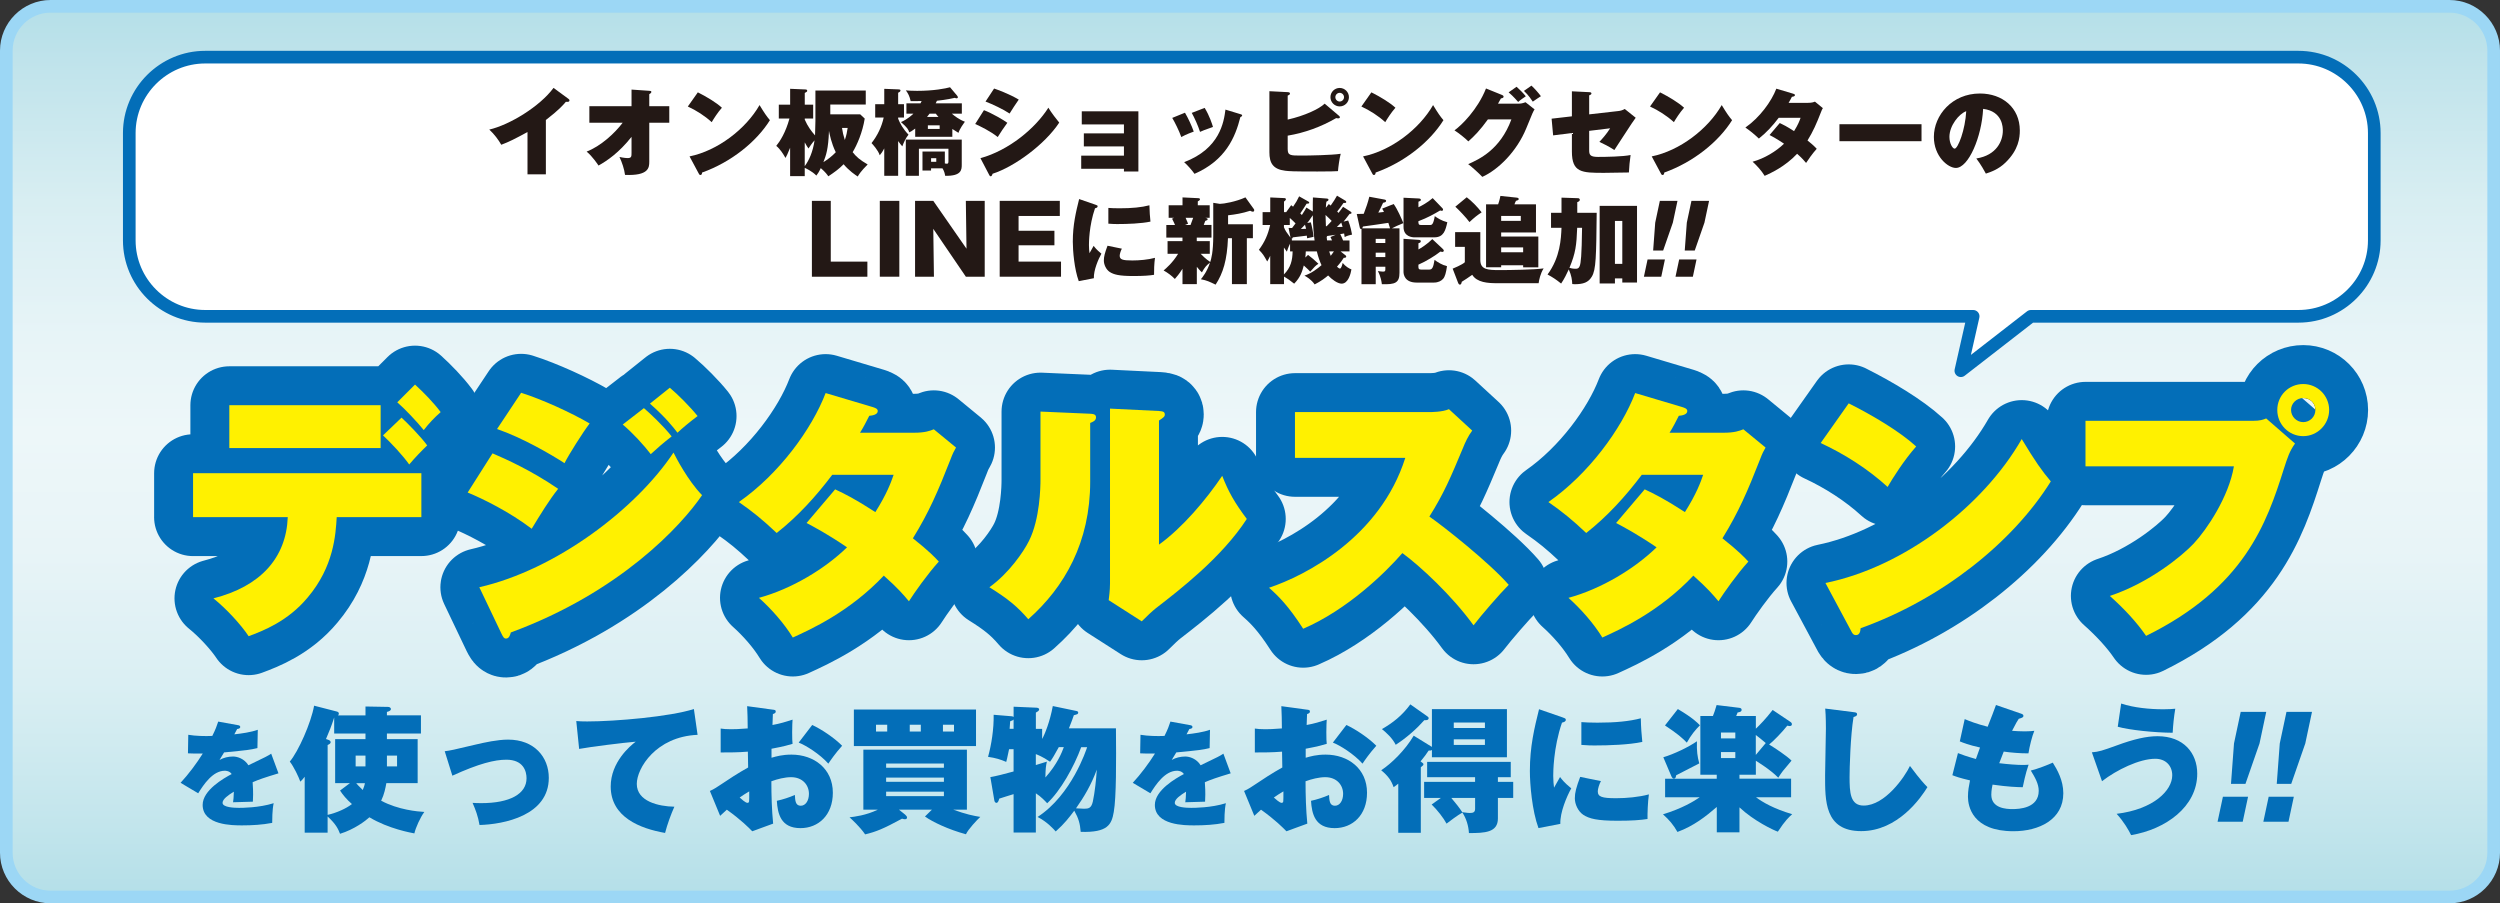
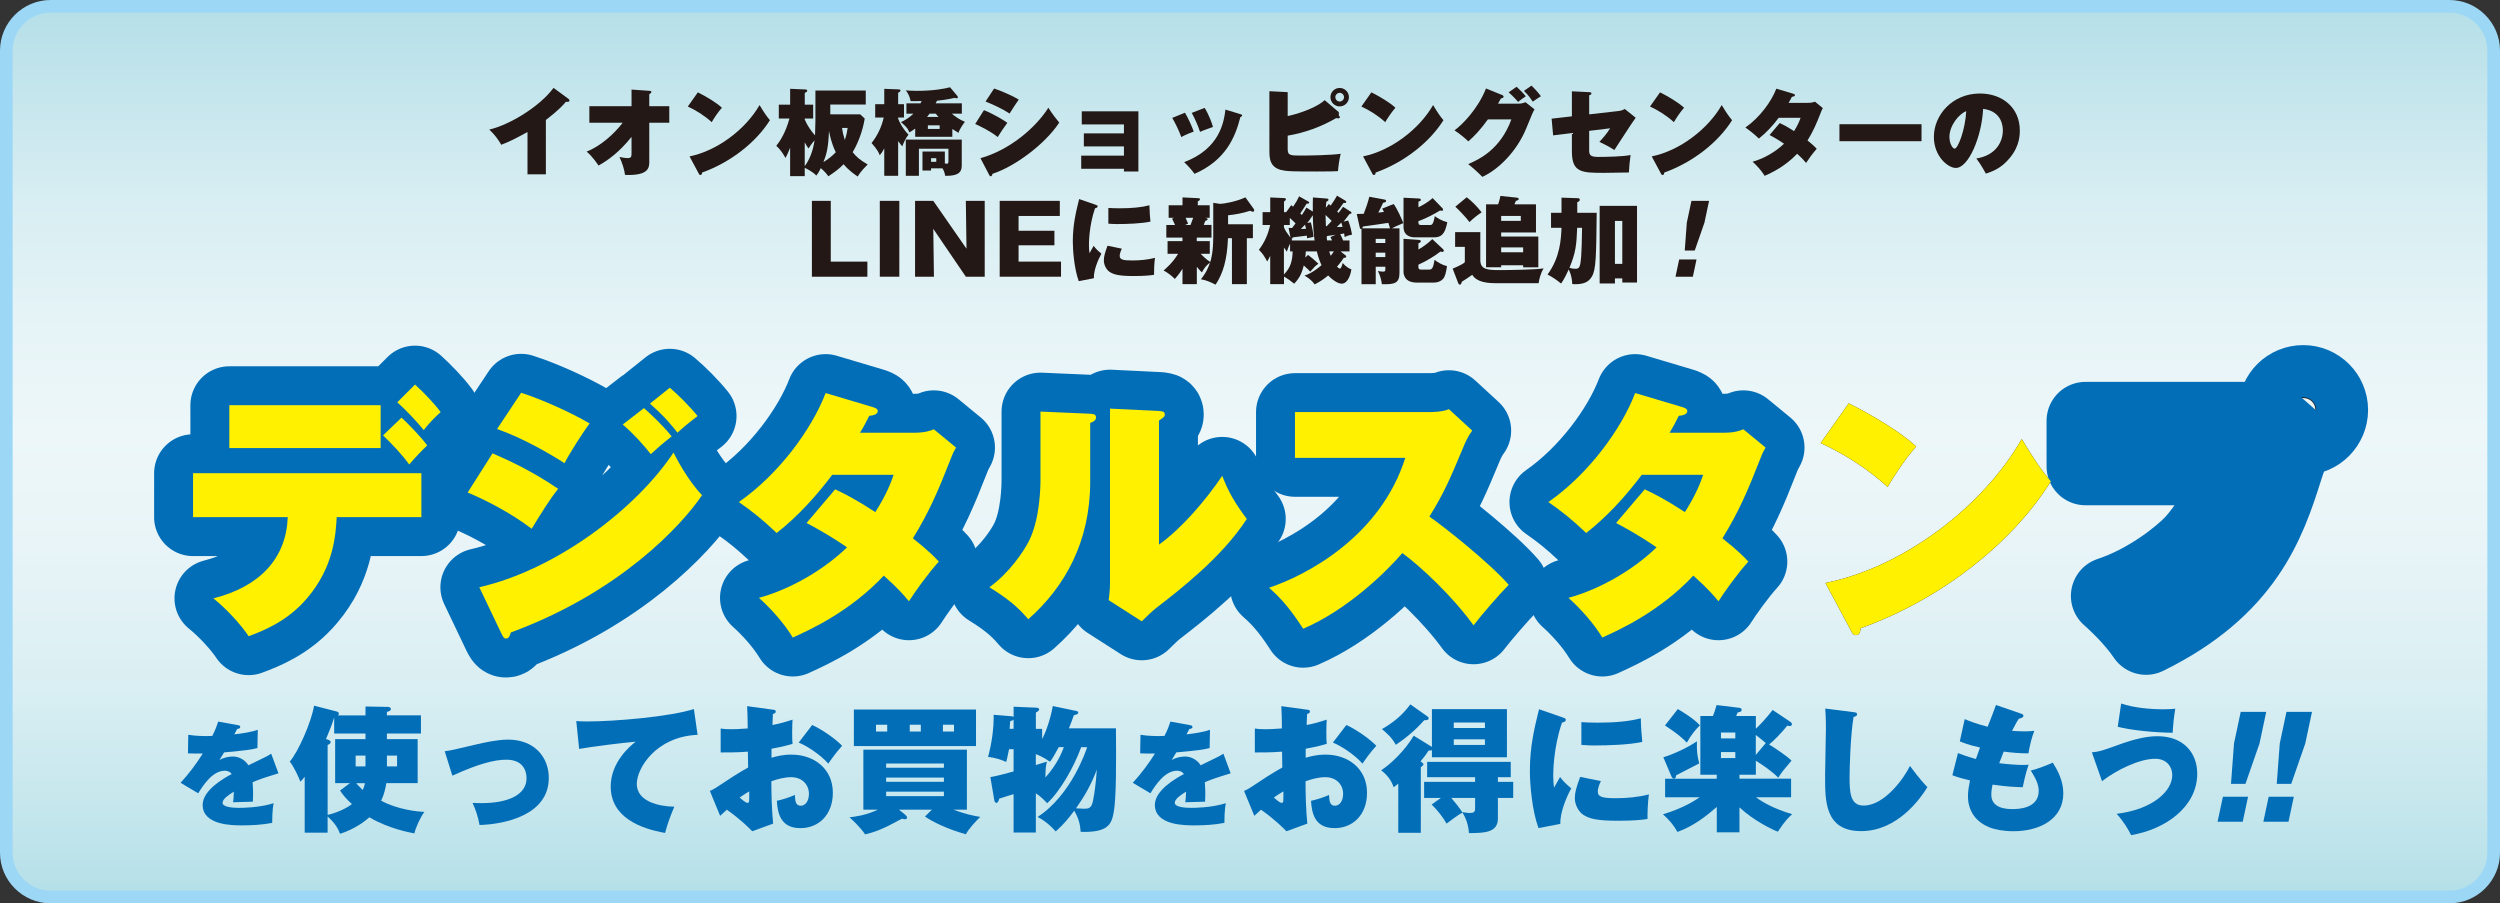
<svg xmlns="http://www.w3.org/2000/svg" id="_レイヤー_2" viewBox="0 0 988.15 357.05">
  <rect x="0" y="0" width="988.15" height="357.05" fill="#333333" stroke="none" />
  <defs>
    <style>.cls-1{fill:#fff;stroke-width:5px;}.cls-1,.cls-2{stroke:#036eb8;stroke-linecap:round;stroke-linejoin:round;}.cls-3{fill:#036eb8;}.cls-4{fill:#fff100;}.cls-5{fill:#9cd7f5;}.cls-6{fill:#231815;}.cls-2{fill:none;stroke-width:30.78px;}.cls-7{fill:url(#_名称未設定グラデーション_37);}</style>
    <linearGradient id="_名称未設定グラデーション_37" x1="494.08" y1="354.55" x2="494.08" y2="2.5" gradientUnits="userSpaceOnUse">
      <stop offset="0" stop-color="#b4dfe8" />
      <stop offset=".08" stop-color="#c2e5ec" />
      <stop offset=".24" stop-color="#daeff3" />
      <stop offset=".39" stop-color="#e8f4f7" />
      <stop offset=".52" stop-color="#edf7f9" />
      <stop offset=".63" stop-color="#e7f4f7" />
      <stop offset=".78" stop-color="#d8eef2" />
      <stop offset=".94" stop-color="#bfe3eb" />
      <stop offset="1" stop-color="#b4dfe8" />
    </linearGradient>
  </defs>
  <g id="_タイトル">
    <g id="digital">
      <rect class="cls-7" x="2.5" y="2.5" width="983.15" height="352.05" rx="17.5" ry="17.5" />
      <path class="cls-5" d="m968.15,5c8.27,0,15,6.73,15,15v317.05c0,8.27-6.73,15-15,15H20c-8.27,0-15-6.73-15-15V20c0-8.27,6.73-15,15-15h948.15m0-5H20C9,0,0,9,0,20v317.05c0,11,9,20,20,20h948.15c11,0,20-9,20-20V20c0-11-9-20-20-20h0Z" />
      <path class="cls-6" d="m76.31,204.4v-17.36h90.24v17.36h-33.46c-.42,7.01-1.15,19.55-11.5,31.79-7.84,9.41-17.67,13.18-23.32,15.27-2.82-4.29-8.68-10.77-13.91-14.95,18.51-4.71,28.76-15.89,29.38-32.1h-37.44Zm74.14-44.23v16.94h-59.81v-16.94h59.81Zm8.26,4.91c2.3,2.09,7.84,7.74,10.14,10.98-2.09,1.99-4.81,4.81-7.11,7.53-2.51-3.56-7.01-8.37-10.35-11.5l7.32-7.01Zm5.33-13.07c3.45,3.14,7.32,7.11,10.14,10.88-2.51,2.2-4.6,4.39-6.69,7.11-2.4-3.03-7.63-8.57-10.46-10.98l7.01-7.01Z" />
      <path class="cls-6" d="m194.69,179.2c5.12,2.2,15.06,6.59,25.93,14.01-3.45,4.29-7.11,10.25-10.46,15.79-8.78-6.69-19.24-11.82-25.31-14.33l9.83-15.48Zm-5.23,52.91c30.22-6.9,61.9-30.85,76.75-53.23.94,1.88,5.65,11.08,11.29,16.84-8.16,12.03-32.42,38.38-75.6,54.27-.21.84-.63,2.41-1.88,2.41-.84,0-1.15-.63-1.78-1.88l-8.78-18.4Zm16.52-76.86c8.26,2.61,19.76,7.84,27.08,12.13-2.72,3.56-8.26,12.34-9.93,15.69-5.33-3.45-16.63-10.04-26.67-13.49l9.52-14.33Zm48.52,6.06c2.09,1.78,7.63,6.9,10.98,11.19-3.76,2.93-5.02,4.08-8.26,7.01-2.82-3.66-7.01-8.26-11.08-11.71l8.37-6.48Zm10.25-8.05c3.14,2.61,8.05,7.53,10.98,11.19-3.45,2.61-6.06,4.81-7.95,6.59-1.67-2.2-4.71-6.06-10.88-11.5l7.84-6.27Z" />
      <path class="cls-6" d="m330.1,193.42c3.97,1.88,7.63,3.66,15.89,8.99,4.5-7.11,6.27-11.92,7.22-14.74h-24.26c-6.38,8.47-13.59,16.42-21.96,23-5.65-5.33-9.41-8.37-14.95-12.23,15.89-11.08,28.86-28.86,34.3-43.08l18.61,5.54c.94.31,1.99.63,1.99,1.57,0,1.46-2.2,1.78-3.35,1.88-1.36,2.61-2.09,4.18-3.66,6.69h21.33c4.39,0,6.27-.73,7.84-1.36l8.78,7.22c-.84,1.46-1.25,2.2-2.2,4.71-4.91,12.55-8.47,20.81-14.85,31.16,6.59,5.23,8.78,7.63,10.25,9.2-4.39,4.81-9.62,12.23-11.82,15.69-2.09-2.51-4.29-5.12-9.93-10.14-13.49,14.33-29.07,21.33-35.97,24.47-3.45-5.65-8.57-11.4-13.38-15.69,13.07-3.56,26.25-11.61,34.82-19.97-7.84-5.33-13.07-8.05-16-9.62l11.29-13.28Z" />
      <path class="cls-6" d="m430.6,163.51c1.57.1,2.61.21,2.61,1.46s-1.15,1.78-2.3,2.2v23.21c0,23.84-10.04,41.62-24.47,54.38-4.29-5.02-8.16-8.16-15.37-12.65,7.74-5.54,13.59-14.12,15.69-18.4,4.29-8.57,4.5-21.23,4.5-24.05v-26.98l19.35.84Zm27.5-1.05c1.15.1,2.3.1,2.3,1.36,0,.84-.42,1.15-2.3,2.41v49.04c9.31-6.69,18.72-17.88,24.99-27.19,2.51,6.38,4.81,10.46,9.72,17.04-9.93,15.27-26.67,28.13-35.87,35.24-1.57,1.25-3.45,3.03-5.65,5.23l-13.07-8.37c.1-1.15.52-3.56.52-6.59v-69.12l19.35.94Z" />
      <path class="cls-6" d="m511.85,180.97v-18.09h53.02c.84,0,5.23,0,7.84-1.15l9.2,8.47c-1.57,2.09-2.72,4.5-3.76,7.11-4.6,10.98-7.32,17.57-13.18,26.87,5.33,3.66,23.74,18.19,31.37,26.98-3.56,3.56-10.88,12.03-13.91,16-8.57-11.82-21.23-23.53-28.13-28.55-6.8,7.84-21.75,22.38-39.21,29.91-5.86-9.1-9.83-12.97-13.49-16.21,14.43-4.81,43.92-19.97,53.85-51.34h-43.6Z" />
      <path class="cls-6" d="m650.09,193.42c3.97,1.88,7.63,3.66,15.89,8.99,4.5-7.11,6.27-11.92,7.21-14.74h-24.26c-6.38,8.47-13.59,16.42-21.96,23-5.65-5.33-9.41-8.37-14.95-12.23,15.89-11.08,28.86-28.86,34.3-43.08l18.61,5.54c.94.31,1.99.63,1.99,1.57,0,1.46-2.2,1.78-3.35,1.88-1.36,2.61-2.09,4.18-3.66,6.69h21.33c4.39,0,6.27-.73,7.84-1.36l8.78,7.22c-.84,1.46-1.25,2.2-2.2,4.71-4.91,12.55-8.47,20.81-14.85,31.16,6.59,5.23,8.78,7.63,10.25,9.2-4.39,4.81-9.62,12.23-11.82,15.69-2.09-2.51-4.29-5.12-9.93-10.14-13.49,14.33-29.07,21.33-35.97,24.47-3.45-5.65-8.58-11.4-13.38-15.69,13.07-3.56,26.25-11.61,34.82-19.97-7.84-5.33-13.07-8.05-16-9.62l11.29-13.28Z" />
      <path class="cls-6" d="m730.72,159.43c9.41,4.71,20.29,11.19,26.67,17.04-4.81,5.44-9.31,12.55-11.29,16-7.63-7.01-17.15-13.07-26.46-17.36l11.08-15.69Zm-9.2,71c30.95-6.27,62.32-30.22,77.59-56.89,5.44,8.99,7.95,12.55,11.5,16.73-15.06,24.16-43.08,46.53-75.18,58.04-.1,1.15-.31,2.72-1.88,2.72-1.05,0-1.46-.84-1.88-1.67l-10.14-18.93Z" />
      <path class="cls-6" d="m890.5,166.33c2.82,0,3.97-.42,5.23-.94l11.4,9.93c-2.2,3.03-3.03,5.75-4.39,9.93-6.8,21.54-15.58,46.95-54.48,66.09-3.56-5.23-8.58-10.67-14.33-15.79,15.48-5.12,28.55-15.79,33.15-20.7,5.12-5.44,13.91-18.51,15.89-30.53h-58.66v-17.99h66.19Zm19.87,6.06c-5.65,0-10.25-4.6-10.25-10.35s4.6-10.25,10.25-10.25,10.25,4.6,10.25,10.25-4.6,10.35-10.25,10.35Zm0-15.06c-2.61,0-4.81,2.09-4.81,4.71s2.2,4.81,4.81,4.81,4.81-2.09,4.81-4.81-2.09-4.71-4.81-4.71Z" />
      <path class="cls-2" d="m76.31,204.4v-17.36h90.24v17.36h-33.46c-.42,7.01-1.15,19.55-11.5,31.79-7.84,9.41-17.67,13.18-23.32,15.27-2.82-4.29-8.68-10.77-13.91-14.95,18.51-4.71,28.76-15.89,29.38-32.1h-37.44Zm74.14-44.23v16.94h-59.81v-16.94h59.81Zm8.26,4.91c2.3,2.09,7.84,7.74,10.14,10.98-2.09,1.99-4.81,4.81-7.11,7.53-2.51-3.56-7.01-8.37-10.35-11.5l7.32-7.01Zm5.33-13.07c3.45,3.14,7.32,7.11,10.14,10.88-2.51,2.2-4.6,4.39-6.69,7.11-2.4-3.03-7.63-8.57-10.46-10.98l7.01-7.01Z" />
      <path class="cls-2" d="m194.69,179.2c5.12,2.2,15.06,6.59,25.93,14.01-3.45,4.29-7.11,10.25-10.46,15.79-8.78-6.69-19.24-11.82-25.31-14.33l9.83-15.48Zm-5.23,52.91c30.22-6.9,61.9-30.85,76.75-53.23.94,1.88,5.65,11.08,11.29,16.84-8.16,12.03-32.42,38.38-75.6,54.27-.21.84-.63,2.41-1.88,2.41-.84,0-1.15-.63-1.78-1.88l-8.78-18.4Zm16.52-76.86c8.26,2.61,19.76,7.84,27.08,12.13-2.72,3.56-8.26,12.34-9.93,15.69-5.33-3.45-16.63-10.04-26.67-13.49l9.52-14.33Zm48.52,6.06c2.09,1.78,7.63,6.9,10.98,11.19-3.76,2.93-5.02,4.08-8.26,7.01-2.82-3.66-7.01-8.26-11.08-11.71l8.37-6.48Zm10.25-8.05c3.14,2.61,8.05,7.53,10.98,11.19-3.45,2.61-6.06,4.81-7.95,6.59-1.67-2.2-4.71-6.06-10.88-11.5l7.84-6.27Z" />
      <path class="cls-2" d="m330.1,193.42c3.97,1.88,7.63,3.66,15.89,8.99,4.5-7.11,6.27-11.92,7.22-14.74h-24.26c-6.38,8.47-13.59,16.42-21.96,23-5.65-5.33-9.41-8.37-14.95-12.23,15.89-11.08,28.86-28.86,34.3-43.08l18.61,5.54c.94.31,1.99.63,1.99,1.57,0,1.46-2.2,1.78-3.35,1.88-1.36,2.61-2.09,4.18-3.66,6.69h21.33c4.39,0,6.27-.73,7.84-1.36l8.78,7.22c-.84,1.46-1.25,2.2-2.2,4.71-4.91,12.55-8.47,20.81-14.85,31.16,6.59,5.23,8.78,7.63,10.25,9.2-4.39,4.81-9.62,12.23-11.82,15.69-2.09-2.51-4.29-5.12-9.93-10.14-13.49,14.33-29.07,21.33-35.97,24.47-3.45-5.65-8.57-11.4-13.38-15.69,13.07-3.56,26.25-11.61,34.82-19.97-7.84-5.33-13.07-8.05-16-9.62l11.29-13.28Z" />
      <path class="cls-2" d="m430.6,163.51c1.57.1,2.61.21,2.61,1.46s-1.15,1.78-2.3,2.2v23.21c0,23.84-10.04,41.62-24.47,54.38-4.29-5.02-8.16-8.16-15.37-12.65,7.74-5.54,13.59-14.12,15.69-18.4,4.29-8.57,4.5-21.23,4.5-24.05v-26.98l19.35.84Zm27.5-1.05c1.15.1,2.3.1,2.3,1.36,0,.84-.42,1.15-2.3,2.41v49.04c9.31-6.69,18.72-17.88,24.99-27.19,2.51,6.38,4.81,10.46,9.72,17.04-9.93,15.27-26.67,28.13-35.87,35.24-1.57,1.25-3.45,3.03-5.65,5.23l-13.07-8.37c.1-1.15.52-3.56.52-6.59v-69.12l19.35.94Z" />
      <path class="cls-2" d="m511.85,180.97v-18.09h53.02c.84,0,5.23,0,7.84-1.15l9.2,8.47c-1.57,2.09-2.72,4.5-3.76,7.11-4.6,10.98-7.32,17.57-13.18,26.87,5.33,3.66,23.74,18.19,31.37,26.98-3.56,3.56-10.88,12.03-13.91,16-8.57-11.82-21.23-23.53-28.13-28.55-6.8,7.84-21.75,22.38-39.21,29.91-5.86-9.1-9.83-12.97-13.49-16.21,14.43-4.81,43.92-19.97,53.85-51.34h-43.6Z" />
      <path class="cls-2" d="m650.09,193.42c3.97,1.88,7.63,3.66,15.89,8.99,4.5-7.11,6.27-11.92,7.21-14.74h-24.26c-6.38,8.47-13.59,16.42-21.96,23-5.65-5.33-9.41-8.37-14.95-12.23,15.89-11.08,28.86-28.86,34.3-43.08l18.61,5.54c.94.31,1.99.63,1.99,1.57,0,1.46-2.2,1.78-3.35,1.88-1.36,2.61-2.09,4.18-3.66,6.69h21.33c4.39,0,6.27-.73,7.84-1.36l8.78,7.22c-.84,1.46-1.25,2.2-2.2,4.71-4.91,12.55-8.47,20.81-14.85,31.16,6.59,5.23,8.78,7.63,10.25,9.2-4.39,4.81-9.62,12.23-11.82,15.69-2.09-2.51-4.29-5.12-9.93-10.14-13.49,14.33-29.07,21.33-35.97,24.47-3.45-5.65-8.58-11.4-13.38-15.69,13.07-3.56,26.25-11.61,34.82-19.97-7.84-5.33-13.07-8.05-16-9.62l11.29-13.28Z" />
-       <path class="cls-2" d="m730.72,159.43c9.41,4.71,20.29,11.19,26.67,17.04-4.81,5.44-9.31,12.55-11.29,16-7.63-7.01-17.15-13.07-26.46-17.36l11.08-15.69Zm-9.2,71c30.95-6.27,62.32-30.22,77.59-56.89,5.44,8.99,7.95,12.55,11.5,16.73-15.06,24.16-43.08,46.53-75.18,58.04-.1,1.15-.31,2.72-1.88,2.72-1.05,0-1.46-.84-1.88-1.67l-10.14-18.93Z" />
      <path class="cls-2" d="m890.5,166.33c2.82,0,3.97-.42,5.23-.94l11.4,9.93c-2.2,3.03-3.03,5.75-4.39,9.93-6.8,21.54-15.58,46.95-54.48,66.09-3.56-5.23-8.58-10.67-14.33-15.79,15.48-5.12,28.55-15.79,33.15-20.7,5.12-5.44,13.91-18.51,15.89-30.53h-58.66v-17.99h66.19Zm19.87,6.06c-5.65,0-10.25-4.6-10.25-10.35s4.6-10.25,10.25-10.25,10.25,4.6,10.25,10.25-4.6,10.35-10.25,10.35Zm0-15.06c-2.61,0-4.81,2.09-4.81,4.71s2.2,4.81,4.81,4.81,4.81-2.09,4.81-4.81-2.09-4.71-4.81-4.71Z" />
      <path class="cls-4" d="m76.31,204.4v-17.36h90.24v17.36h-33.46c-.42,7.01-1.15,19.55-11.5,31.79-7.84,9.41-17.67,13.18-23.32,15.27-2.82-4.29-8.68-10.77-13.91-14.95,18.51-4.71,28.76-15.89,29.38-32.1h-37.44Zm74.14-44.23v16.94h-59.81v-16.94h59.81Zm8.26,4.91c2.3,2.09,7.84,7.74,10.14,10.98-2.09,1.99-4.81,4.81-7.11,7.53-2.51-3.56-7.01-8.37-10.35-11.5l7.32-7.01Zm5.33-13.07c3.45,3.14,7.32,7.11,10.14,10.88-2.51,2.2-4.6,4.39-6.69,7.11-2.4-3.03-7.63-8.57-10.46-10.98l7.01-7.01Z" />
      <path class="cls-4" d="m194.69,179.2c5.12,2.2,15.06,6.59,25.93,14.01-3.45,4.29-7.11,10.25-10.46,15.79-8.78-6.69-19.24-11.82-25.31-14.33l9.83-15.48Zm-5.23,52.91c30.22-6.9,61.9-30.85,76.75-53.23.94,1.88,5.65,11.08,11.29,16.84-8.16,12.03-32.42,38.38-75.6,54.27-.21.84-.63,2.41-1.88,2.41-.84,0-1.15-.63-1.78-1.88l-8.78-18.4Zm16.52-76.86c8.26,2.61,19.76,7.84,27.08,12.13-2.72,3.56-8.26,12.34-9.93,15.69-5.33-3.45-16.63-10.04-26.67-13.49l9.52-14.33Zm48.52,6.06c2.09,1.78,7.63,6.9,10.98,11.19-3.76,2.93-5.02,4.08-8.26,7.01-2.82-3.66-7.01-8.26-11.08-11.71l8.37-6.48Zm10.25-8.05c3.14,2.61,8.05,7.53,10.98,11.19-3.45,2.61-6.06,4.81-7.95,6.59-1.67-2.2-4.71-6.06-10.88-11.5l7.84-6.27Z" />
      <path class="cls-4" d="m330.1,193.42c3.97,1.88,7.63,3.66,15.89,8.99,4.5-7.11,6.27-11.92,7.22-14.74h-24.26c-6.38,8.47-13.59,16.42-21.96,23-5.65-5.33-9.41-8.37-14.95-12.23,15.89-11.08,28.86-28.86,34.3-43.08l18.61,5.54c.94.31,1.99.63,1.99,1.57,0,1.46-2.2,1.78-3.35,1.88-1.36,2.61-2.09,4.18-3.66,6.69h21.33c4.39,0,6.27-.73,7.84-1.36l8.78,7.22c-.84,1.46-1.25,2.2-2.2,4.71-4.91,12.55-8.47,20.81-14.85,31.16,6.59,5.23,8.78,7.63,10.25,9.2-4.39,4.81-9.62,12.23-11.82,15.69-2.09-2.51-4.29-5.12-9.93-10.14-13.49,14.33-29.07,21.33-35.97,24.47-3.45-5.65-8.57-11.4-13.38-15.69,13.07-3.56,26.25-11.61,34.82-19.97-7.84-5.33-13.07-8.05-16-9.62l11.29-13.28Z" />
      <path class="cls-4" d="m430.6,163.51c1.57.1,2.61.21,2.61,1.46s-1.15,1.78-2.3,2.2v23.21c0,23.84-10.04,41.62-24.47,54.38-4.29-5.02-8.16-8.16-15.37-12.65,7.74-5.54,13.59-14.12,15.69-18.4,4.29-8.57,4.5-21.23,4.5-24.05v-26.98l19.35.84Zm27.5-1.05c1.15.1,2.3.1,2.3,1.36,0,.84-.42,1.15-2.3,2.41v49.04c9.31-6.69,18.72-17.88,24.99-27.19,2.51,6.38,4.81,10.46,9.72,17.04-9.93,15.27-26.67,28.13-35.87,35.24-1.57,1.25-3.45,3.03-5.65,5.23l-13.07-8.37c.1-1.15.52-3.56.52-6.59v-69.12l19.35.94Z" />
      <path class="cls-4" d="m511.85,180.97v-18.09h53.02c.84,0,5.23,0,7.84-1.15l9.2,8.47c-1.57,2.09-2.72,4.5-3.76,7.11-4.6,10.98-7.32,17.57-13.18,26.87,5.33,3.66,23.74,18.19,31.37,26.98-3.56,3.56-10.88,12.03-13.91,16-8.57-11.82-21.23-23.53-28.13-28.55-6.8,7.84-21.75,22.38-39.21,29.91-5.86-9.1-9.83-12.97-13.49-16.21,14.43-4.81,43.92-19.97,53.85-51.34h-43.6Z" />
      <path class="cls-4" d="m650.09,193.42c3.97,1.88,7.63,3.66,15.89,8.99,4.5-7.11,6.27-11.92,7.21-14.74h-24.26c-6.38,8.47-13.59,16.42-21.96,23-5.65-5.33-9.41-8.37-14.95-12.23,15.89-11.08,28.86-28.86,34.3-43.08l18.61,5.54c.94.31,1.99.63,1.99,1.57,0,1.46-2.2,1.78-3.35,1.88-1.36,2.61-2.09,4.18-3.66,6.69h21.33c4.39,0,6.27-.73,7.84-1.36l8.78,7.22c-.84,1.46-1.25,2.2-2.2,4.71-4.91,12.55-8.47,20.81-14.85,31.16,6.59,5.23,8.78,7.63,10.25,9.2-4.39,4.81-9.62,12.23-11.82,15.69-2.09-2.51-4.29-5.12-9.93-10.14-13.49,14.33-29.07,21.33-35.97,24.47-3.45-5.65-8.58-11.4-13.38-15.69,13.07-3.56,26.25-11.61,34.82-19.97-7.84-5.33-13.07-8.05-16-9.62l11.29-13.28Z" />
      <path class="cls-4" d="m730.72,159.43c9.41,4.71,20.29,11.19,26.67,17.04-4.81,5.44-9.31,12.55-11.29,16-7.63-7.01-17.15-13.07-26.46-17.36l11.08-15.69Zm-9.2,71c30.95-6.27,62.32-30.22,77.59-56.89,5.44,8.99,7.95,12.55,11.5,16.73-15.06,24.16-43.08,46.53-75.18,58.04-.1,1.15-.31,2.72-1.88,2.72-1.05,0-1.46-.84-1.88-1.67l-10.14-18.93Z" />
-       <path class="cls-4" d="m890.5,166.33c2.82,0,3.97-.42,5.23-.94l11.4,9.93c-2.2,3.03-3.03,5.75-4.39,9.93-6.8,21.54-15.58,46.95-54.48,66.09-3.56-5.23-8.58-10.67-14.33-15.79,15.48-5.12,28.55-15.79,33.15-20.7,5.12-5.44,13.91-18.51,15.89-30.53h-58.66v-17.99h66.19Zm19.87,6.06c-5.65,0-10.25-4.6-10.25-10.35s4.6-10.25,10.25-10.25,10.25,4.6,10.25,10.25-4.6,10.35-10.25,10.35Zm0-15.06c-2.61,0-4.81,2.09-4.81,4.71s2.2,4.81,4.81,4.81,4.81-2.09,4.81-4.81-2.09-4.71-4.81-4.71Z" />
      <path class="cls-3" d="m94.01,286.61c.41.09.95.18.95.72,0,.67-.81.76-1.22.81-.22.4-.76,1.4-1.12,2.11,2.92-.31,6.66-.85,9.27-1.8l-.14,7.24c-3.15.72-3.46.77-13.18,1.71l-1.8,2.97c1.62-.9,3.46-1.35,5.35-1.35,1.71,0,4.45.85,6.07,3.46,7.2-3.46,7.56-3.64,9-4.59l2.88,7.78c-5.49,1.66-7.83,2.47-10.21,3.51.18,1.93.18,4.27.18,4.95,0,1.17-.04,2.02-.09,2.74-1.62.05-6.57.18-7.83.23.13-.99.27-1.98.31-4.18-2.21,1.35-4.46,2.92-4.46,4.41,0,1.84,4.77,1.98,6.48,1.98,1.08,0,7.92,0,13.72-1.84-.58,2.56-.58,6.88-.58,7.78-3.92.76-7.92.99-11.92.99-3.69,0-15.57,0-15.57-8.1,0-5.8,8.32-10.53,11.47-12.19-.85-1.31-2.48-1.31-2.7-1.31-4.77,0-8.37,5.44-10.53,8.91l-6.97-4.14c3.1-3.33,6.39-7.74,8.77-11.56-2.7.05-4.41-.04-5.85-.09l.13-7.33c2.88.49,6.61.58,9.49.45,1.31-2.61,1.8-4,2.34-5.67l7.74,1.4Z" />
      <path class="cls-3" d="m129.5,329.11h-9.07v-22.09c-.81,1.03-1.13,1.4-1.73,1.94-.65-1.89-2.59-5.94-4.16-7.94,3.4-4,8.42-15.34,9.61-22.09l9.02,2.32c.38.11.76.32.76.81,0,.38-.22.54-.32.7h10.85v-3.51l8.91.16c.43,0,1.13.22,1.13.86s-.81.92-1.57,1.13v1.35h13.45v7.18h-13.45v2.21h12.15v17.39h-12.37c-.38,2.05-.76,4.21-2.05,6.97,6.8,3.62,14.42,4.27,17.06,4.43-1.57,2.11-3.4,6.16-3.94,8.48-1.13-.22-10.15-1.78-17.77-6.37-1.51,1.4-5.99,4.81-11.61,6.53-.7-1.84-1.57-3.78-4.91-6.86v6.37Zm0-7.02c3.73-.86,7.24-2.48,9.61-4.27-1.94-1.67-3.73-3.78-4.7-5.35l3.89-2.92h-5.83v-17.39h11.99v-2.21h-12.37v-6.37c-.97,3.13-2.11,5.94-3.24,8.53l.81.27c.65.22,1.03.54,1.03.97s-.27.7-1.19,1.13v27.59Zm14.96-19.17v-4.27h-3.89v4.27h3.89Zm-3.67,6.64c.38.43.86,1.03,2.59,2.7.32-.76.7-1.78.86-2.7h-3.46Zm12.15-10.91v4.27h4v-4.27h-4Z" />
      <path class="cls-3" d="m175.78,296.93c2.21-.27,3.24-.49,12.31-2.65,3.46-.81,8.53-1.94,12.74-1.94,10.37,0,16.09,6.91,16.09,15.12,0,14.9-17.77,18.36-27.38,18.63-.59-3.51-1.62-6.16-2.75-8.75.92.05,1.89.11,3.4.11,11.39,0,17.93-3.67,17.93-9.83,0-2.86-1.3-7.34-7.99-7.34-4.59,0-10.8,1.51-21.33,6.32l-3.02-9.67Z" />
      <path class="cls-3" d="m275.73,290.45c-16.47.7-24.03,13.23-24.03,19.39,0,6.91,8.59,8.91,14.85,9.02-1.35,3.02-2.81,7.02-3.67,10.37-9.83-1.73-21.49-6.21-21.49-18.36,0-9.61,7.67-16.04,9.88-17.71-4.75.38-18.04,2.05-22.36,2.86l-1.13-11.02c1.19.11,2.48.16,4.32.16,11.02,0,32.83-1.89,42.17-4.91l1.46,10.21Z" />
      <path class="cls-3" d="m305.59,280.51c.65.11,1.03.11,1.03.76,0,.59-.65.81-1.13.97-.05,1.08-.05,1.4-.16,4.32,3.02-.54,5.45-1.3,7.94-2.11-.05.97-.16,2.16-.16,4.97,0,2.65.05,3.56.16,4.59-1.46.43-3.13.97-8.32,1.94v3.56c1.84-.54,4.27-1.24,7.88-1.24,8.91,0,16.36,5.56,16.36,15.07,0,8.86-5.72,13.99-12.8,13.99-7.83,0-9.02-5.78-9.34-10.8,2.32-.49,5.08-1.4,7.13-2.32.11,2.21.22,4.27,2.32,4.27,1.94,0,3.24-2.05,3.24-4.7,0-3.51-2.54-6.59-7.07-6.59-2.48,0-5.45.76-7.78,1.62,0,5.56.16,11.18.7,16.74l-8.26,3.02c-1.3-1.35-4.37-4.48-10.04-8.53-.92.81-2.21,2-2.65,2.43l-4.05-9.83c1.62-.7,3.19-1.78,3.83-2.21,3.67-2.48,7.4-4.91,11.29-7.07,0-1.46-.05-1.89-.11-6.26-3.89.32-7.4.32-10.75.32v-9.45c1.24.16,2.05.27,4.1.27,1.19,0,3.4-.05,6.59-.32-.05-3.46-.05-5.83-.22-8.8l10.26,1.4Zm-13.23,34.72c.65.59,2.32,2.11,3.08,2.11.59,0,.65-.49.65-.76,0-.22.11-1.84.05-3.78-1.35.81-2.75,1.67-3.78,2.43Zm28.67-28.67c3.67,1.67,8.86,5.18,11.83,8.21-2.81,3.13-4.7,5.94-5.45,7.07-3.35-3.78-8.91-7.24-11.72-8.32l5.35-6.97Z" />
      <path class="cls-3" d="m368.34,320.04h-13.01l2.43,1.94c.43.38.76.81.76,1.13,0,.65-.54.7-.86.7-.22,0-.38,0-1.13-.22-7.45,4.05-10.31,5.18-14.58,6.21-2-2.97-5.45-6.1-6.16-6.75,1.89-.22,6.53-.76,11.18-3.02h-5.72v-23.71h40.93v23.71h-5.4c5.08,1.84,8.05,2.43,10.69,2.86-1.19,1.08-4.81,4.91-5.67,6.86-6.8-1.84-13.12-4.81-16.2-7.02l2.75-2.7Zm17.44-39.58v14.42h-48.28v-14.42h48.28Zm-35.1,5.99h-4.43v2.7h4.43v-2.7Zm22.41,17.01v-1.67h-22.84v1.67h22.84Zm-22.84,3.89v1.67h22.84v-1.67h-22.84Zm0,5.56v1.78h22.84v-1.78h-22.84Zm9.34-23.76h4.37v-2.7h-4.37v2.7Zm13.12,0h4.37v-2.7h-4.37v2.7Z" />
      <path class="cls-3" d="m427.36,295.31c-2.81,7.72-8.21,17.33-13.45,22.19-.7-.76-2.38-2.59-4.48-3.94v15.5h-8.8v-15.17c-.81.27-4.81,1.46-5.67,1.78-.16.59-.43,1.67-1.13,1.67-.43,0-.76-.54-.81-.97l-1.57-9.23c3.13-.54,4.91-1.08,9.18-2.21v-8.8h-1.78c-.81,3.89-.92,4.27-1.13,5.02-2.27-.97-4.16-1.57-7.18-2,1.35-4.81,2.32-11.12,2.21-16.63l7.13.59c.43.05.49.11.76.27v-4.05l8.8.38c.38,0,1.3.05,1.3.7,0,.49-.59.86-1.3,1.24v6.43h2.48v4c1.03-1.78,3.08-6.86,4.21-13.01l9.29,1.94c.32.05.76.22.76.65,0,.59-.38.7-1.73,1.03-.59,1.78-.76,2.11-1.94,5.18h18.58c.11,13.23.16,27.27-.86,33.05-.86,5.02-2.38,8.21-13.07,7.88-.27-3.24-.81-5.29-2.54-8.37-2.05,2.7-3.83,5.08-7.34,8.21-.81-.92-3.46-3.89-7.18-5.72,13.5-8.75,19.28-26.62,19.6-27.59h-2.32Zm-26.73-7.24v-3.67c-.22.22-.38.38-1.35.7-.05.43-.22,2.48-.22,2.97h1.57Zm17.87,7.24c-1.84,3.29-2.32,4.21-3.46,5.78-2.97-2.05-5.08-2.81-5.62-3.02v4.32c1.67-.54,2.65-.81,4.37-1.35-.38,1.67-.54,2.81-.59,6.26,4.64-5.18,6.48-9.77,7.29-11.99h-2Zm6.8,24.19c2.32.11,2.59.16,3.19.16,1.78,0,2.86-.22,3.46-2.81.81-3.78,1.35-8.91,1.57-12.64-2.16,5.94-5.08,10.85-8.21,15.28Z" />
      <path class="cls-3" d="m470.38,286.61c.41.09.95.18.95.72,0,.67-.81.76-1.22.81-.22.4-.76,1.4-1.12,2.11,2.92-.31,6.66-.85,9.27-1.8l-.14,7.24c-3.15.72-3.46.77-13.18,1.71l-1.8,2.97c1.62-.9,3.46-1.35,5.35-1.35,1.71,0,4.45.85,6.07,3.46,7.2-3.46,7.56-3.64,9-4.59l2.88,7.78c-5.49,1.66-7.83,2.47-10.21,3.51.18,1.93.18,4.27.18,4.95,0,1.17-.04,2.02-.09,2.74-1.62.05-6.57.18-7.83.23.13-.99.27-1.98.31-4.18-2.21,1.35-4.46,2.92-4.46,4.41,0,1.84,4.77,1.98,6.48,1.98,1.08,0,7.92,0,13.72-1.84-.58,2.56-.58,6.88-.58,7.78-3.92.76-7.92.99-11.92.99-3.69,0-15.57,0-15.57-8.1,0-5.8,8.32-10.53,11.47-12.19-.85-1.31-2.48-1.31-2.7-1.31-4.77,0-8.37,5.44-10.53,8.91l-6.97-4.14c3.1-3.33,6.39-7.74,8.77-11.56-2.7.05-4.41-.04-5.85-.09l.13-7.33c2.88.49,6.61.58,9.49.45,1.31-2.61,1.8-4,2.34-5.67l7.74,1.4Z" />
      <path class="cls-3" d="m516.73,280.51c.65.11,1.03.11,1.03.76,0,.59-.65.81-1.13.97-.05,1.08-.05,1.4-.16,4.32,3.02-.54,5.45-1.3,7.94-2.11-.05.97-.16,2.16-.16,4.97,0,2.65.05,3.56.16,4.59-1.46.43-3.13.97-8.32,1.94v3.56c1.84-.54,4.27-1.24,7.88-1.24,8.91,0,16.36,5.56,16.36,15.07,0,8.86-5.72,13.99-12.8,13.99-7.83,0-9.02-5.78-9.34-10.8,2.32-.49,5.08-1.4,7.13-2.32.11,2.21.22,4.27,2.32,4.27,1.94,0,3.24-2.05,3.24-4.7,0-3.51-2.54-6.59-7.07-6.59-2.48,0-5.45.76-7.78,1.62,0,5.56.16,11.18.7,16.74l-8.26,3.02c-1.3-1.35-4.37-4.48-10.04-8.53-.92.81-2.21,2-2.65,2.43l-4.05-9.83c1.62-.7,3.19-1.78,3.83-2.21,3.67-2.48,7.4-4.91,11.29-7.07,0-1.46-.05-1.89-.11-6.26-3.89.32-7.4.32-10.75.32v-9.45c1.24.16,2.05.27,4.1.27,1.19,0,3.4-.05,6.59-.32-.05-3.46-.05-5.83-.22-8.8l10.26,1.4Zm-13.23,34.72c.65.59,2.32,2.11,3.08,2.11.59,0,.65-.49.65-.76,0-.22.11-1.84.05-3.78-1.35.81-2.75,1.67-3.78,2.43Zm28.67-28.67c3.67,1.67,8.86,5.18,11.83,8.21-2.81,3.13-4.7,5.94-5.45,7.07-3.35-3.78-8.91-7.24-11.72-8.32l5.35-6.97Z" />
      <path class="cls-3" d="m565.98,295.2v-14.9h29.65v19.01h-29.65v-2.86c-.38.22-.59.27-1.3.22-1.19,1.78-1.3,1.94-3.19,4.27,1.03.76,1.13.81,1.13,1.19,0,.32-.11.38-1.03,1.13v25.92h-8.91v-19.44c-.59.54-1.03.81-1.84,1.4-.92-2.65-2.11-4.37-4.91-6.7,3.94-2.54,9.5-7.94,12.85-13.66l7.18,4.43Zm-1.78-12.04c.32.22.49.43.49.7,0,.92-1.3.81-1.73.81-2.81,3.19-6.86,6.86-11.29,9.72-1.35-2.7-3.67-4.75-5.45-6.21,4.32-2.48,7.99-5.35,11.23-9.77l6.75,4.75Zm5.29,32.24h-6.59v-6.37h20.14v-1.84h-18.95v-6.05h33.05v6.05h-5.08v1.84h6.05v6.37h-6.05v8.1c0,5.56-5.13,5.78-11.45,5.78-.16-2.81-1.03-5.78-2.59-8.1-1.78.97-5.18,3.51-6.26,4.37-1.13-2.16-3.73-5.51-5.89-7.56l3.62-2.59Zm4.16,0c1.73,2.05,3.13,3.78,4.32,5.62,2.11.27,2.38.32,2.92.32,1.4,0,2.16-.27,2.16-1.67v-4.27h-9.4Zm13.28-27.65v-2.16h-12.31v2.16h12.31Zm-12.31,4.48v2.21h12.31v-2.21h-12.31Z" />
      <path class="cls-3" d="m617.82,283.64c.76.27,1.08.38,1.08.86,0,.76-.86.97-1.51,1.13-3.46,10.04-3.46,19.87-3.46,21.06,0,2,.16,3.35.32,4.64.38-.65,2.05-3.62,2.38-4.21.65.86,1.57,2.16,4.43,4.48-1.78,3.19-4.48,9.5-4.32,14.04l-8.64,1.67c-2.54-6.91-3.4-17.33-3.4-22.57,0-9.72,1.78-16.96,3.62-24.41l9.5,3.29Zm14.96,25.11c-.65,1.13-1.24,3.13-1.24,4,0,2.21,1.62,2.75,7.24,2.75,4.1,0,8.96-.43,12.96-1.51-.43,2.97-.59,7.61-.54,9.72-2.7.43-5.99.7-11.83.7-8.1,0-11.23-.81-13.61-2.38-2.05-1.4-3.29-4.21-3.29-6.48s.54-4.27,2.11-8.48l8.21,1.67Zm-7.72-23.33c1.46.11,3.29.22,6.32.22,7.18,0,12.69-.54,17.17-1.73.05,3.29.32,6.97.59,9.34-5.18,1.13-13.34,1.4-18.85,1.4-.97,0-2.86,0-5.24-.22v-9.02Z" />
      <path class="cls-3" d="m658.15,315.13v-7.34h20.41v-1.57h-6.48v-23.22h4.97c.54-1.4.76-1.94,1.46-4.32l8.86,1.08c.59.05,1.03.27,1.03.81,0,.81-1.03.97-1.57,1.03-.22.59-.32.81-.59,1.4h7.78v5.02c1.46-1.35,4.1-4.1,6.64-7.4l6.91,4.64c.43.27.7.54.7,1.03s-.43.7-.97.7c-.16,0-.32-.05-.86-.16-1.78,2.32-5.67,6.32-7.18,7.45,2.05,1.24,7.02,4.48,8.86,6.37-3.62,4.27-3.73,4.37-5.24,6.75-3.08-3.19-8.59-6.53-8.86-6.7v5.51h-6.48v1.57h20.41v7.34h-13.88c2.65,2,7.07,4.54,14.31,6.7-1.19,1.08-2.75,2.43-5.67,6.91-1.73-.59-9.5-4.27-15.17-9.61v9.88h-8.96v-10.04c-4.37,3.78-9.13,7.51-15.55,9.88-1.62-2.86-3.24-4.75-5.72-6.97,7.61-2.32,12.37-5.24,14.53-6.75h-13.66Zm-.7-15.82c4.1-1.19,10.15-4.1,13.28-6.32-.11,3.94.16,5.94.92,8.75-.7.38-6.05,3.13-9.13,4.7-.16.81-.22,1.3-.92,1.3-.49,0-.81-.54-.97-.92l-3.19-7.51Zm5.72-19.06c5.94,3.51,7.67,5.35,8.75,6.43-1.78,1.73-3.62,4-5.18,6.86-1.67-1.73-3.56-3.46-8.64-6.8l5.08-6.48Zm17.06,11.61h5.67v-2.32h-5.67v2.32Zm5.67,5.4h-5.67v2.38h5.67v-2.38Zm12.04-3.56c-1.78-1.51-2.43-2.05-3.94-3.19v7.88l3.94-4.7Z" />
      <path class="cls-3" d="m732.57,281.48c.97.11,1.46.16,1.46.86,0,.65-.7.86-1.4,1.08-1.24,7.45-1.57,20.47-1.57,23.65,0,6.1.22,11.34,5.56,11.34,8.48,0,16.25-11.34,18.31-15.66,4.1,5.51,5.89,7.34,6.91,8.37-2.54,4.16-11.66,17.39-26.19,17.39s-14.26-12.15-14.26-22.09c0-2.92.32-15.77.32-18.41,0-.54,0-5.02-.27-7.94l11.12,1.4Z" />
      <path class="cls-3" d="m773.93,297.68c1.67.65,3.24,1.24,7.07,2.32.27-.76,1.35-3.89,1.62-4.54-4.59-1.03-6.59-1.84-7.99-2.43l1.94-8.8c1.89.81,4.7,1.89,9.07,3.02,1.13-2.86,2.75-6.97,3.29-8.59l9.88,3.4c.49.16.97.38.97.86,0,.65-.54.81-1.84,1.19-.54.81-.97,1.46-2.65,4.75,1.62.11,3.08.22,5.02.22,1.73,0,2.81-.11,3.78-.22-.92,2.21-1.89,6.16-2.32,8.91-3.02.05-7.24-.32-9.77-.7-.54,1.35-1.19,3.02-1.78,4.59,3.46.43,7.13.7,9.34.7.97,0,1.62-.05,2.27-.11-1.3,3.67-2.05,7.72-2.32,8.91-2.38-.05-5.78-.16-11.93-1.03-.11.59-.49,2.21-.49,4,0,5.4,5.99,5.67,8.37,5.67,2.59,0,10.37-.32,10.37-7.24,0-2.7-1.46-5.29-3.13-7.99,2.86-.7,6.91-2.32,8.69-3.13,1.73,2.75,4.16,6.97,4.16,12.1,0,10.42-9.61,15.01-19.71,15.01-16.25,0-17.98-9.94-17.98-13.61,0-2.43.38-4.32.81-6.48-4.32-1.03-5.56-1.51-6.97-2.05l2.21-8.75Z" />
      <path class="cls-3" d="m826.85,297.36c2.81-.22,4.05-.65,9.88-2.75,6.59-2.43,11.72-3.62,16.04-3.62,10.37,0,15.71,6.7,15.71,14.8,0,13.12-12.53,22.03-26.14,24.3-.92-1.89-2.81-5.24-5.72-8.42,14.63-1.78,21.98-9.23,21.98-15.23,0-3.73-2.54-6.53-6.7-6.53-6.32,0-15.34,4.43-21.06,8.86l-4-11.39Zm11.56-19.28c5.02,1.67,11.34,2.27,16.69,2.27,2.21,0,3.51-.11,4.7-.22-.54,3.19-.86,6.37-1.03,9.5-7.18-.05-17.12-1.08-21.71-2.38l1.35-9.18Z" />
      <path class="cls-3" d="m878.63,314.91h9.94l-2.11,9.88h-9.94l2.11-9.88Zm17.12-33.53l-2.65,12.47-5.56,15.98h-5.72l1.19-15.98,2.65-12.47h10.1Z" />
      <path class="cls-3" d="m896.72,314.91h9.94l-2.11,9.88h-9.94l2.11-9.88Zm17.12-33.53l-2.65,12.47-5.56,15.98h-5.72l1.19-15.98,2.65-12.47h10.1Z" />
-       <path class="cls-1" d="m908.46,22.59H81.1c-16.5,0-30,13.5-30,30v42.44c0,16.5,13.5,30,30,30h698.81l-4.87,21.5,27.7-21.5h105.72c16.5,0,30-13.5,30-30v-42.44c0-16.5-13.5-30-30-30Z" />
      <path class="cls-6" d="m215.77,68.9h-7.27v-16.71c-4.89,2.65-7.2,3.84-10.37,5.03-1.04-1.86-2.8-4.25-4.74-6,8.02-1.86,19.95-9.1,25.4-16.48l5.89,4.33c.3.22.41.37.41.6,0,.67-.82.63-1.42.56-.97,1.16-2.72,3.21-7.91,7.2v21.48Z" />
      <path class="cls-6" d="m232.95,48.5v-6.53h16.67v-6.56l7.01.48c.48.04.82.04.82.45,0,.37-.37.63-.82.9v4.74h7.91v6.53h-7.91v15.44c0,2.27-.19,5.59-9.58,5.18-.3-2.31-1.19-4.96-2.2-7.09,1.75.41,3.06.45,3.17.45,1.6,0,1.6-.63,1.6-2.2v-6.19c-5.03,6.34-9.66,9.44-13.05,11.34-.26-.41-2.42-3.65-4.7-5.52,5.56-2.13,11.11-7.23,14.25-11.41h-13.16Z" />
      <path class="cls-6" d="m275.83,36.5c3.36,1.68,7.23,3.99,9.51,6.08-1.72,1.94-3.32,4.48-4.03,5.71-2.72-2.5-6.12-4.66-9.44-6.19l3.95-5.59Zm-3.28,25.32c11.04-2.24,22.23-10.78,27.67-20.29,1.94,3.21,2.83,4.48,4.1,5.97-5.37,8.61-15.36,16.6-26.81,20.7-.04.41-.11.97-.67.97-.37,0-.52-.3-.67-.6l-3.62-6.75Z" />
      <path class="cls-6" d="m322.29,35.79h19.91v5.52h-14.02v3.88h11.82l1.79,1.68c-.86,5.41-3.02,10.4-4.77,13.28,1.45,1.83,2.83,3.06,5.93,4.85-2.76,2.76-3.51,4.06-3.92,4.77-.93-.6-3.36-2.2-5.59-4.85-1.79,1.86-3.84,3.32-6.04,4.77-.41-.6-.97-1.49-2.98-3.24-.82,1.72-1.23,2.27-1.75,2.95-1.64-1.72-4.25-2.91-4.59-3.06v3.28h-5.78v-11.22c-1.04,2.61-1.38,3.24-1.83,4.03-.9-1.6-2.13-3.54-3.65-4.77,1.45-1.75,3.73-5.3,5.22-10.81h-4.21v-5.48h4.48v-6.27l6.08.26c.3,0,.67.11.67.52,0,.34-.34.56-.97.86v4.62h3.32v5.48h-3.32v.45c1.19,2.69,2.54,4.51,4.06,6.23.07-1.53.15-4.59.15-5.67v-12.05Zm-4.21,29.87c1.68-2.2,3.24-5.67,3.88-10.18-1.01,1.08-1.98,2.57-2.39,3.21-.45-.63-.78-1.08-1.49-2.42v9.4Zm12.27-5.48c-1.79-3.65-2.42-7.12-2.69-8.43-.26,7.27-1.16,9.66-2.2,12.34,1.64-1.01,3.43-2.35,4.89-3.92Zm2.46-9.62c.26,1.72.52,2.91,1.12,4.77.63-1.83.9-3.24,1.12-4.77h-2.24Z" />
      <path class="cls-6" d="m354.99,69.5h-5.48v-10.85c-.78,1.49-1.23,2.05-1.79,2.72-.63-2.01-2.76-4.29-3.24-4.81,2.35-2.98,3.99-6.41,4.81-10.11h-3.36v-5.26h3.58v-6.08l5.67.22c.22,0,.75.04.75.41,0,.48-.56.75-.93.9v4.55h2.31v5.26h-2.31v.48c.75,1.86,1.83,3.92,4.1,6.3-1.16,1.38-1.94,3.24-2.46,4.62-.56-.63-.93-1.12-1.64-2.09v13.72Zm21.41-15.44h-14.66v-3.24c-1.38,1.04-1.9,1.31-2.35,1.49-.37-1.16-.75-1.86-3.28-4.06,2.61-1.08,4.55-2.95,4.92-3.32h-2.76v-4.1h5.56c.15-.26.34-.63.45-.9-2.35.07-3.28.07-4.33.04-.45-1.98-.97-2.98-1.9-4.25.78.07,1.86.19,4.44.19,6.68,0,11.23-.93,13.02-1.42l2.8,3.32c.11.15.3.41.3.6,0,.34-.26.45-.56.45-.19,0-.41-.07-.63-.19-3.21.75-6.45,1.08-7.09,1.16-.22.48-.34.67-.48,1.01h10.33v4.1h-3.95c.93.82,2.98,2.39,5.15,3.17-.52.71-2.05,2.83-2.54,4.4-1.6-.97-2.01-1.23-2.42-1.53v3.1Zm-8.39,12.49v.86h-3.39v-7.5h8.84v4.7c.22.04.56.11.82.11.6,0,.6-.56.6-1.08v-4.85h-11.67v10.7h-5.18v-14.32h22.11v9.96c0,1.9-.07,4.51-6.56,4.36-.11-.75-.3-1.72-1.04-2.95h-4.51Zm2.95-20.32c-.3-.3-.6-.67-1.08-1.31h-2.46c-.26.37-.48.67-1.01,1.31h4.55Zm-4.21,3.32v1.42h4.66v-1.42h-4.66Zm1.27,12.98v1.42h2.05v-1.42h-2.05Z" />
      <path class="cls-6" d="m388.91,43.54c3.21,1.23,7.83,3.92,9.25,5-.97,1.27-3.1,4.44-3.8,5.63-2.8-2.27-6.86-4.25-8.91-5.15l3.47-5.48Zm-1.38,18.98c11.23-3.1,21.7-11.78,26.85-19.95,1.04,1.79,3.54,5.03,4.29,5.89-5.74,8.73-17.83,17.49-26.33,20.21-.11.34-.3,1.01-.78,1.01-.3,0-.45-.3-.6-.6l-3.43-6.56Zm5.41-27.52c1.12.37,5.85,2.05,9.73,4.36-.93,1.27-3.13,4.7-3.62,5.52-2.46-1.68-6.86-3.73-9.51-4.74l3.39-5.15Z" />
      <path class="cls-6" d="m427.36,66.7v-5.18h16.89v-3.65h-15.85v-5.15h15.85v-3.54h-16.67v-5.18h22.38v23.79h-5.71v-1.08h-16.89Z" />
      <path class="cls-6" d="m468.37,44.55c1.23,2.09,2.65,5.11,3.47,7.46-.52.19-3.02,1.08-4.92,2.16-.9-2.57-2.61-5.93-3.58-7.57l5.03-2.05Zm22,.6c.3.07.6.19.6.48,0,.26-.22.45-.71.67-2.01,7.98-5.85,17.08-18.12,22.41-.9-1.31-2.72-3.39-4.1-4.62,14.13-5.33,15.7-15.85,16.33-20.77l6,1.83Zm-14.21-2.5c1.94,3.17,2.95,6.41,3.28,7.53-3.02,1.01-4.44,1.64-5.11,1.94-.75-2.35-2.2-5.59-3.28-7.5l5.11-1.98Z" />
-       <path class="cls-6" d="m529.19,45.71c.15.11.41.37.41.63,0,.37-.41.45-.6.45-.34,0-.6-.07-.86-.11-5.93,3.43-12.42,5.82-19.17,6.94v5.26c0,2.61,1.04,2.61,5.48,2.61,2.8,0,11.93-.15,15.48-.71-.52,1.94-.97,5.33-1.08,6.86-1.45.07-2.72.15-8.13.15-10.07,0-11.04-.11-12.72-.3-4.89-.6-6.26-3.1-6.26-7.31v-24.13l7.23.37c.41.04.9.07.9.56,0,.41-.41.6-.9.82v9.47c6.64-1.49,12.42-4.18,14.62-6.3l5.59,4.74Zm.33-3.65c-2.01,0-3.65-1.64-3.65-3.65s1.64-3.65,3.65-3.65,3.66,1.64,3.66,3.65-1.64,3.65-3.66,3.65Zm0-5.37c-.93,0-1.71.78-1.71,1.72s.78,1.72,1.71,1.72,1.72-.78,1.72-1.72-.78-1.72-1.72-1.72Z" />
+       <path class="cls-6" d="m529.19,45.71c.15.11.41.37.41.63,0,.37-.41.45-.6.45-.34,0-.6-.07-.86-.11-5.93,3.43-12.42,5.82-19.17,6.94v5.26c0,2.61,1.04,2.61,5.48,2.61,2.8,0,11.93-.15,15.48-.71-.52,1.94-.97,5.33-1.08,6.86-1.45.07-2.72.15-8.13.15-10.07,0-11.04-.11-12.72-.3-4.89-.6-6.26-3.1-6.26-7.31v-24.13l7.23.37v9.47c6.64-1.49,12.42-4.18,14.62-6.3l5.59,4.74Zm.33-3.65c-2.01,0-3.65-1.64-3.65-3.65s1.64-3.65,3.65-3.65,3.66,1.64,3.66,3.65-1.64,3.65-3.66,3.65Zm0-5.37c-.93,0-1.71.78-1.71,1.72s.78,1.72,1.71,1.72,1.72-.78,1.72-1.72-.78-1.72-1.72-1.72Z" />
      <path class="cls-6" d="m542.05,36.5c3.36,1.68,7.23,3.99,9.51,6.08-1.71,1.94-3.32,4.48-4.03,5.71-2.72-2.5-6.12-4.66-9.43-6.19l3.95-5.59Zm-3.28,25.32c11.04-2.24,22.23-10.78,27.67-20.29,1.94,3.21,2.83,4.48,4.1,5.97-5.37,8.61-15.36,16.6-26.81,20.7-.04.41-.11.97-.67.97-.37,0-.52-.3-.67-.6l-3.62-6.75Z" />
      <path class="cls-6" d="m600.48,40.97c.19,0,1.04,0,2.5-.56l3.58,2.83c-.56.82-.71,1.12-3.28,7.46-3.77,9.21-11.08,16.37-17.38,19.21-1.01-1.12-4.62-4.4-5.59-5.03,4.36-1.94,12.68-5.71,17.08-17.68h-9.29c-3.13,4.33-5.3,6.53-7.72,8.69-1.3-1.31-3.77-3.28-5.48-4.36,2.8-2.01,9.17-8.24,12.46-16.56l6.27,2.54c.52.22.67.41.67.71,0,.52-.67.63-1.04.67-.6,1.08-.82,1.49-1.16,2.09h8.39Zm-1.04-6.68c.97.86,2.76,2.61,3.65,3.77-.75.48-2.31,1.57-3.02,2.24-.41-.45-1.83-2.16-3.77-3.8l3.13-2.2Zm5.89-.45c1.38,1.31,2.8,2.91,3.73,4.18-.89.52-2.27,1.53-3.21,2.16-.3-.45-1.68-2.61-3.5-4.25l2.98-2.09Z" />
      <path class="cls-6" d="m621.32,36.09l6.82.34c.34,0,.9.04.9.52,0,.41-.56.6-.9.75v7.5l11.52-1.31c.82-.07,1.79-.37,2.54-.82l4.33,3.47c-.26.37-1.42,2.01-1.64,2.35-1.12,1.64-5.82,8.95-6.79,10.4-2.39-1.57-5-2.76-5.93-3.21,1.12-1.19,2.87-3.13,4.25-5.37l-8.28,1.01v7.65c0,1.72.3,2.65,3.43,2.65s9.96-.11,12.94-.75c-.37,2.72-.52,4.14-.67,6.9-7.53.11-8.35.15-9.81.15-8.8,0-12.72-.07-12.72-8.43v-7.31l-7.42.93-.6-6.6,8.02-.93v-9.88Z" />
      <path class="cls-6" d="m656.14,36.5c3.36,1.68,7.23,3.99,9.51,6.08-1.72,1.94-3.32,4.48-4.03,5.71-2.72-2.5-6.12-4.66-9.43-6.19l3.95-5.59Zm-3.28,25.32c11.04-2.24,22.23-10.78,27.67-20.29,1.94,3.21,2.83,4.48,4.1,5.97-5.37,8.61-15.36,16.6-26.81,20.7-.04.41-.11.97-.67.97-.37,0-.52-.3-.67-.6l-3.62-6.75Z" />
      <path class="cls-6" d="m703.45,48.62c1.42.67,2.72,1.31,5.67,3.21,1.6-2.54,2.24-4.25,2.57-5.26h-8.65c-2.27,3.02-4.85,5.85-7.83,8.2-2.01-1.9-3.36-2.98-5.33-4.36,5.67-3.95,10.29-10.29,12.23-15.36l6.64,1.98c.34.11.71.22.71.56,0,.52-.78.63-1.19.67-.49.93-.75,1.49-1.31,2.39h7.61c1.57,0,2.24-.26,2.8-.48l3.13,2.57c-.3.52-.45.78-.78,1.68-1.75,4.48-3.02,7.42-5.29,11.11,2.35,1.86,3.13,2.72,3.65,3.28-1.57,1.72-3.43,4.36-4.21,5.59-.75-.9-1.53-1.83-3.54-3.62-4.81,5.11-10.37,7.61-12.83,8.73-1.23-2.01-3.06-4.06-4.77-5.59,4.66-1.27,9.36-4.14,12.42-7.12-2.8-1.9-4.66-2.87-5.71-3.43l4.03-4.74Z" />
      <path class="cls-6" d="m759.5,49.1v6.71h-32.44v-6.71h32.44Z" />
      <path class="cls-6" d="m781.16,62.64c8.09-1.27,10.48-7.01,10.48-11,0-1.12,0-7.65-7.79-8.61-.56,11.11-5.78,23.35-10.78,23.35-3.13,0-8.69-4.59-8.69-12.27,0-8.58,7.24-17.15,18.2-17.15,8.91,0,15.77,5.63,15.77,14.62,0,2.83-.45,7.61-5.63,12.64-2.76,2.72-5.86,3.77-7.79,4.4-.34-.67-2.01-3.69-3.77-5.97Zm-10.63-8.54c0,2.65,1.27,4.66,2.05,4.66,1.34,0,4.21-7.5,4.59-14.81-2.87,1.04-6.64,5.71-6.64,10.14Z" />
      <path class="cls-6" d="m320.91,109.37v-29.98h7.46v24.02h14.47v5.97h-21.93Z" />
      <path class="cls-6" d="m355.47,109.37h-7.72v-29.98h7.72v29.98Z" />
      <path class="cls-6" d="m381.76,109.37l-12.87-18.91.26,18.91h-7.46v-29.98h7.2l13.13,18.91-.26-18.91h7.46v29.98h-7.46Z" />
      <path class="cls-6" d="m419.38,103.4v5.97h-24.24v-29.98h23.76v5.97h-16.3v5.85h14.17v5.74h-14.17v6.45h16.78Z" />
      <path class="cls-6" d="m433.1,80.95c.52.19.75.26.75.6,0,.52-.6.67-1.04.78-2.39,6.94-2.39,13.72-2.39,14.54,0,1.38.11,2.31.22,3.21.26-.45,1.42-2.5,1.64-2.91.45.6,1.08,1.49,3.06,3.1-1.23,2.2-3.1,6.56-2.98,9.7l-5.97,1.16c-1.75-4.77-2.35-11.97-2.35-15.59,0-6.71,1.23-11.71,2.5-16.86l6.56,2.27Zm10.33,17.34c-.45.78-.86,2.16-.86,2.76,0,1.53,1.12,1.9,5,1.9,2.83,0,6.19-.3,8.95-1.04-.3,2.05-.41,5.26-.37,6.71-1.86.3-4.14.48-8.17.48-5.59,0-7.76-.56-9.4-1.64-1.42-.97-2.27-2.91-2.27-4.48s.37-2.95,1.45-5.85l5.67,1.16Zm-5.33-16.11c1.01.07,2.27.15,4.36.15,4.96,0,8.76-.37,11.86-1.19.04,2.27.22,4.81.41,6.45-3.58.78-9.21.97-13.02.97-.67,0-1.98,0-3.62-.15v-6.23Z" />
      <path class="cls-6" d="m473.07,95.31h5.11v5h-3.62c.52.52,2.09,2.16,3.8,3.24.37-1.19,1.19-3.73,1.19-10.44v-12.94l2.61.41c1.49,0,6.41-.86,10.11-2.57l3.32,4.62c.11.15.15.26.15.45,0,.41-.22.6-.56.6-.26,0-.52-.11-1.04-.37-3.24,1.04-5.78,1.45-8.73,1.79v3.54h9.81v5.52h-2.39v18.16h-5.89v-18.16h-1.57c-.34,8.61-1.94,13.87-4.89,18.35-2.57-1.23-3.36-1.64-5.82-2.13.71-.86,2.42-2.98,3.62-6.6-1.45,1.16-2.09,1.83-3.21,3.88-.82-.71-1.64-1.75-2.01-2.2v6.86h-5.67v-6.08c-1.31,2.09-2.31,3.21-3.02,4.03-1.27-1.31-2.76-2.42-4.44-3.36,1.08-.93,3.58-3.06,5.74-6.6h-4.18v-5h5.89v-1.38h-6.38v-5h3.43c-.22-.56-.3-.75-1.16-2.5l.78-.34h-2.13v-4.96h5.48v-3.1l6.15.3c.37,0,.75.07.75.45s-.48.6-.86.82v1.53h4.7v4.96h-1.72c.67.19.9.22.9.56,0,.37-.19.41-.93.67-.19.52-.22.63-.6,1.6h3.06v5h-5.82v1.38Zm-4.44-9.21c.19.37.82,2.01.97,2.31l-1.19.52h2.16c.26-.67.56-1.42,1.04-2.83h-2.98Z" />
      <path class="cls-6" d="m532.88,87.14c.97,2.35,1.38,4.81,1.53,5.59-.3.07-1.94.37-2.91.97-.15-1.01-.19-1.12-.22-1.42-.33.07-1.19.19-1.53.26.52,1.04.75,1.6,1.12,2.5h2.54v4.33h-3.54l1.94,1.53c.15.11.3.3.3.48,0,.6-.75.52-.97.52-.52.82-1.16,1.79-2.68,3.51.34.34.86.75,1.16.75.56,0,.97-1.68,1.08-2.24,1.12,1.42,2.65,2.27,3.47,2.57-.26,1.6-1.23,5.63-3.88,5.63-1.6,0-3.92-1.72-5.33-3.24-1.08.93-2.76,2.24-5.33,3.54-1.3-1.94-3.32-3.1-4.03-3.47,2.8-.93,5.15-2.76,6.75-4.14-.63-1.34-1.23-2.91-1.86-5.44h-4.36c-.04,1.08-.11,1.68-.19,2.42l1.08-1.04c1.49,1.12,2.54,2.01,4.1,3.51-1.19.78-1.64,1.31-3.24,3.13-.41-.45-.97-1.08-2.54-2.46-.63,2.31-1.27,4.62-3.8,7.2-.26-.19-.45-.34-2.16-1.64-.67-.48-1.57-.97-1.86-1.16v2.98h-5.45v-11.19c-.41.93-.75,1.45-1.19,2.24-1.45-2.57-1.6-2.87-3.28-4.62,2.31-3.1,3.58-5.97,4.44-9.81h-2.98v-5.07h3.02v-5.82l5.56.26c.3,0,.63.11.63.48,0,.15-.04.37-.75.9v4.18h.86l1.98-2.76c.26.22.41.3.75.6,1.12-1.64,1.68-2.57,2.39-4.1l3.77,2.13c.15.07.22.26.22.41,0,.37-.75.37-1.04.37-.82,1.31-1.9,3.02-2.5,3.84.19.15.26.26.63.63,1.23-1.86,1.45-2.31,1.79-2.95l2.54,1.6c-.04-2.27,0-3.92.04-5.59l5.63.45c.26.04.52.15.52.45,0,.37-.34.56-.82.78-.11.67-.15,1.08-.22,2.39l1.16-1.45c.3.22.34.22.75.6,1.16-1.64,1.75-2.57,2.5-3.92l3.36,2.01c.15.07.3.3.3.48,0,.48-.63.41-1.08.37-1.08,1.6-1.68,2.35-2.5,3.39.08.07.45.48.52.56.93-1.16,1.34-1.79,1.79-2.42l3.09,1.98c.15.11.26.26.26.45,0,.37-.49.37-.75.37-.78,1.01-2.05,2.69-2.39,3.06l1.86-.45Zm-23.08,1.79h-2.31v.9c.6,1.42.93,1.9,2.61,4.14l-.78-3.88c.41.04.52.04,1.38.04.71-.89,1.04-1.38,1.38-1.83-.71-.75-1.12-1.12-2.28-2.16v2.8Zm-2.31,19.54c2.72-2.72,3.36-5.59,3.43-9.1h-1.01v-3.06c-.6,1.12-1.08,2.61-1.27,3.17q-.45-.56-1.16-1.64v10.63Zm3.09-13.43h9.02c-.3-2.2-.6-5.11-.71-9.96-1.64,2.39-1.83,2.69-2.2,3.06l1.42-.26c.48,1.6.93,4.03,1.08,5.74-.3.07-2.12.45-2.54.56-.04-.15-.11-.86-.11-1.04-.89.11-5.03.6-5.52.67-.22.48-.3.6-.6.56.11.15.15.22.3.41l-.15.26Zm3.58-4.51c1.16-.04,1.6-.07,2.09-.11-.19-.78-.22-.86-.45-1.6-.22.26-.93,1.01-1.64,1.72Zm9.77-5.56c0,.71,0,1.08.15,4.44h.3c.56-.52,1.49-1.57,1.98-2.09-.75-.75-1.27-1.31-2.42-2.35Zm3.99,7.83c-.48.07-2.8.41-3.32.48-.15.26-.15.3-.22.41.04.26.11,1.04.15,1.34h1.98c-.37-.82-.41-.93-.63-1.34l2.05-.89Zm-2.54,6.56c.15.45.26.89.6,1.75.3-.41.71-.9,1.27-1.75h-1.86Zm4.77-11.37c-.26.3-.41.45-1.75,1.75.33,0,1.94-.04,2.27-.07-.34-1.12-.45-1.38-.52-1.68Z" />
      <path class="cls-6" d="m550.85,80.62c1.57,2.16,3.13,5.85,3.84,7.57-1.71.67-3.62,1.57-4.51,2.05h2.98v17.53c0,4.03-1.68,4.74-6.97,4.55-.11-.9-.37-2.87-1.57-5.18.63.07,1.45.22,1.98.22.78,0,.97-.15.97-.86v-1.08h-3.8v6.9h-5.63v-21.85c-.48.15-.6-.22-.71-.67l-1.16-5.22c.75,0,1.3,0,2.76-.07.86-2.2,1.68-4.55,2.2-6.75l6.04,1.12c.45.07.6.34.6.52,0,.45-.41.6-1.19.75-.93,2.05-1.31,2.76-1.9,3.88.56-.04,1.04-.11,2.24-.26-.34-.67-.41-.86-.71-1.31l4.55-1.83Zm-1.42,9.62c-.19-.71-.45-1.45-.67-2.16-1.57.3-8.61,1.23-10.03,1.45-.15.45-.19.52-.3.71h11Zm-1.87,5.82v-1.64h-3.8v1.64h3.8Zm0,5.56v-1.75h-3.8v1.75h3.8Zm22.6-19.28c.15.15.22.3.22.48,0,.34-.26.52-.48.52-.11,0-.56-.15-.67-.15-2.61,1.53-4.88,2.83-8.61,4.25.04,1.01.04,1.49.97,1.49h3.62c.75,0,1.31-.11,1.9-3.51,1.01.75,2.68,1.83,4.96,2.42-.71,3.13-1.38,5.97-5.15,5.97h-7.83c-.82,0-4.33-.22-4.33-4.1v-11.56l6.08.3c.3,0,.78.15.78.56,0,.34-.37.48-.97.71v2.2c1.12-.52,3.69-1.9,5.63-3.62l3.88,4.03Zm.11,16.04c.19.19.41.45.41.6,0,.26-.11.6-.6.6-.11,0-.19,0-.75-.15-1.94,1.53-5.44,3.77-8.69,5.18v.82c0,.82.19,1.12,1.04,1.12h3.25c1.04,0,1.57-.52,2.09-3.84,1.16.9,3.06,2.05,4.92,2.5-.37,2.54-.78,4.18-1.57,5.03-.67.75-1.86,1.45-3.62,1.45h-6.82c-4.77,0-5.18-3.28-5.18-4.25v-13.05l5.97.41c.6.04.86.19.86.56,0,.45-.34.6-.93.78v2.46c.97-.52,3.58-2.16,5.48-4.1l4.14,3.88Z" />
      <path class="cls-6" d="m585.11,91.77v11c0,3.77,2.83,3.99,7.61,3.99,4.14,0,13.76-.15,17.42-.67-1.27,1.94-1.83,4.66-1.98,5.85h-16.37c-3.69,0-7.98-.26-9.88-3.32-.78.63-3.66,2.46-4.14,2.76-.07.37-.15,1.12-.75,1.12-.41,0-.6-.48-.71-.75l-2.13-5.56c.19-.07,3.84-1.57,4.81-2.54v-6.08h-3.84v-5.82h9.96Zm-5.37-13.8c1.9,1.42,4.36,3.92,5.89,5.97-1.79,1.16-2.95,2.09-4.81,3.84-1.16-1.64-4.33-4.96-5.59-6.08l4.51-3.73Zm27.37,2.8v11.11h-13.76v1.6h14.69v12.19h-6v-.82h-8.69v.78h-5.97v-24.87h4.77c.08-.22.6-1.64.9-3.32l6.38.67c.3.04.86.07.86.56,0,.41-.41.52-1.08.71-.22.41-.37.71-.6,1.38h8.5Zm-13.76,4.59v1.94h7.76v-1.94h-7.76Zm0,12.42v1.94h8.69v-1.94h-8.69Z" />
      <path class="cls-6" d="m617.21,78.12l6.56.22c.34,0,.67.26.67.63,0,.52-.52.75-1.01.93v4.21h7.68c-.19,17.38-.26,22.52-1.94,25.25-1.38,2.31-3.39,2.98-6.79,2.98-.34,0-.56-.04-.93-.07-.08-1.57-.26-3.32-1.38-5.78-.75,1.64-1.79,3.8-3.02,5.59-2.09-1.68-3.36-2.5-5.37-3.58,5.04-6.82,5.33-14.17,5.52-18.46h-4.14v-5.93h4.14v-6Zm6.19,11.93c-.26,6.9-.63,9.99-3.06,15.81.48.15,1.27.37,2.42.37.71,0,1.27-.11,1.64-1.08.45-1.23.78-3.88.93-15.1h-1.94Zm14.92,19.99v2.01h-6.04v-30.69h14.77v30.32h-5.82v-1.64h-2.91Zm2.91-5.74v-16.97h-2.91v16.97h2.91Z" />
-       <path class="cls-6" d="m651.22,102.55h6.86l-1.45,6.82h-6.86l1.45-6.82Zm11.82-23.16l-1.83,8.61-3.84,11.04h-3.95l.82-11.04,1.83-8.61h6.97Z" />
      <path class="cls-6" d="m663.71,102.55h6.86l-1.45,6.82h-6.86l1.45-6.82Zm11.82-23.16l-1.83,8.61-3.84,11.04h-3.95l.82-11.04,1.83-8.61h6.97Z" />
    </g>
  </g>
</svg>